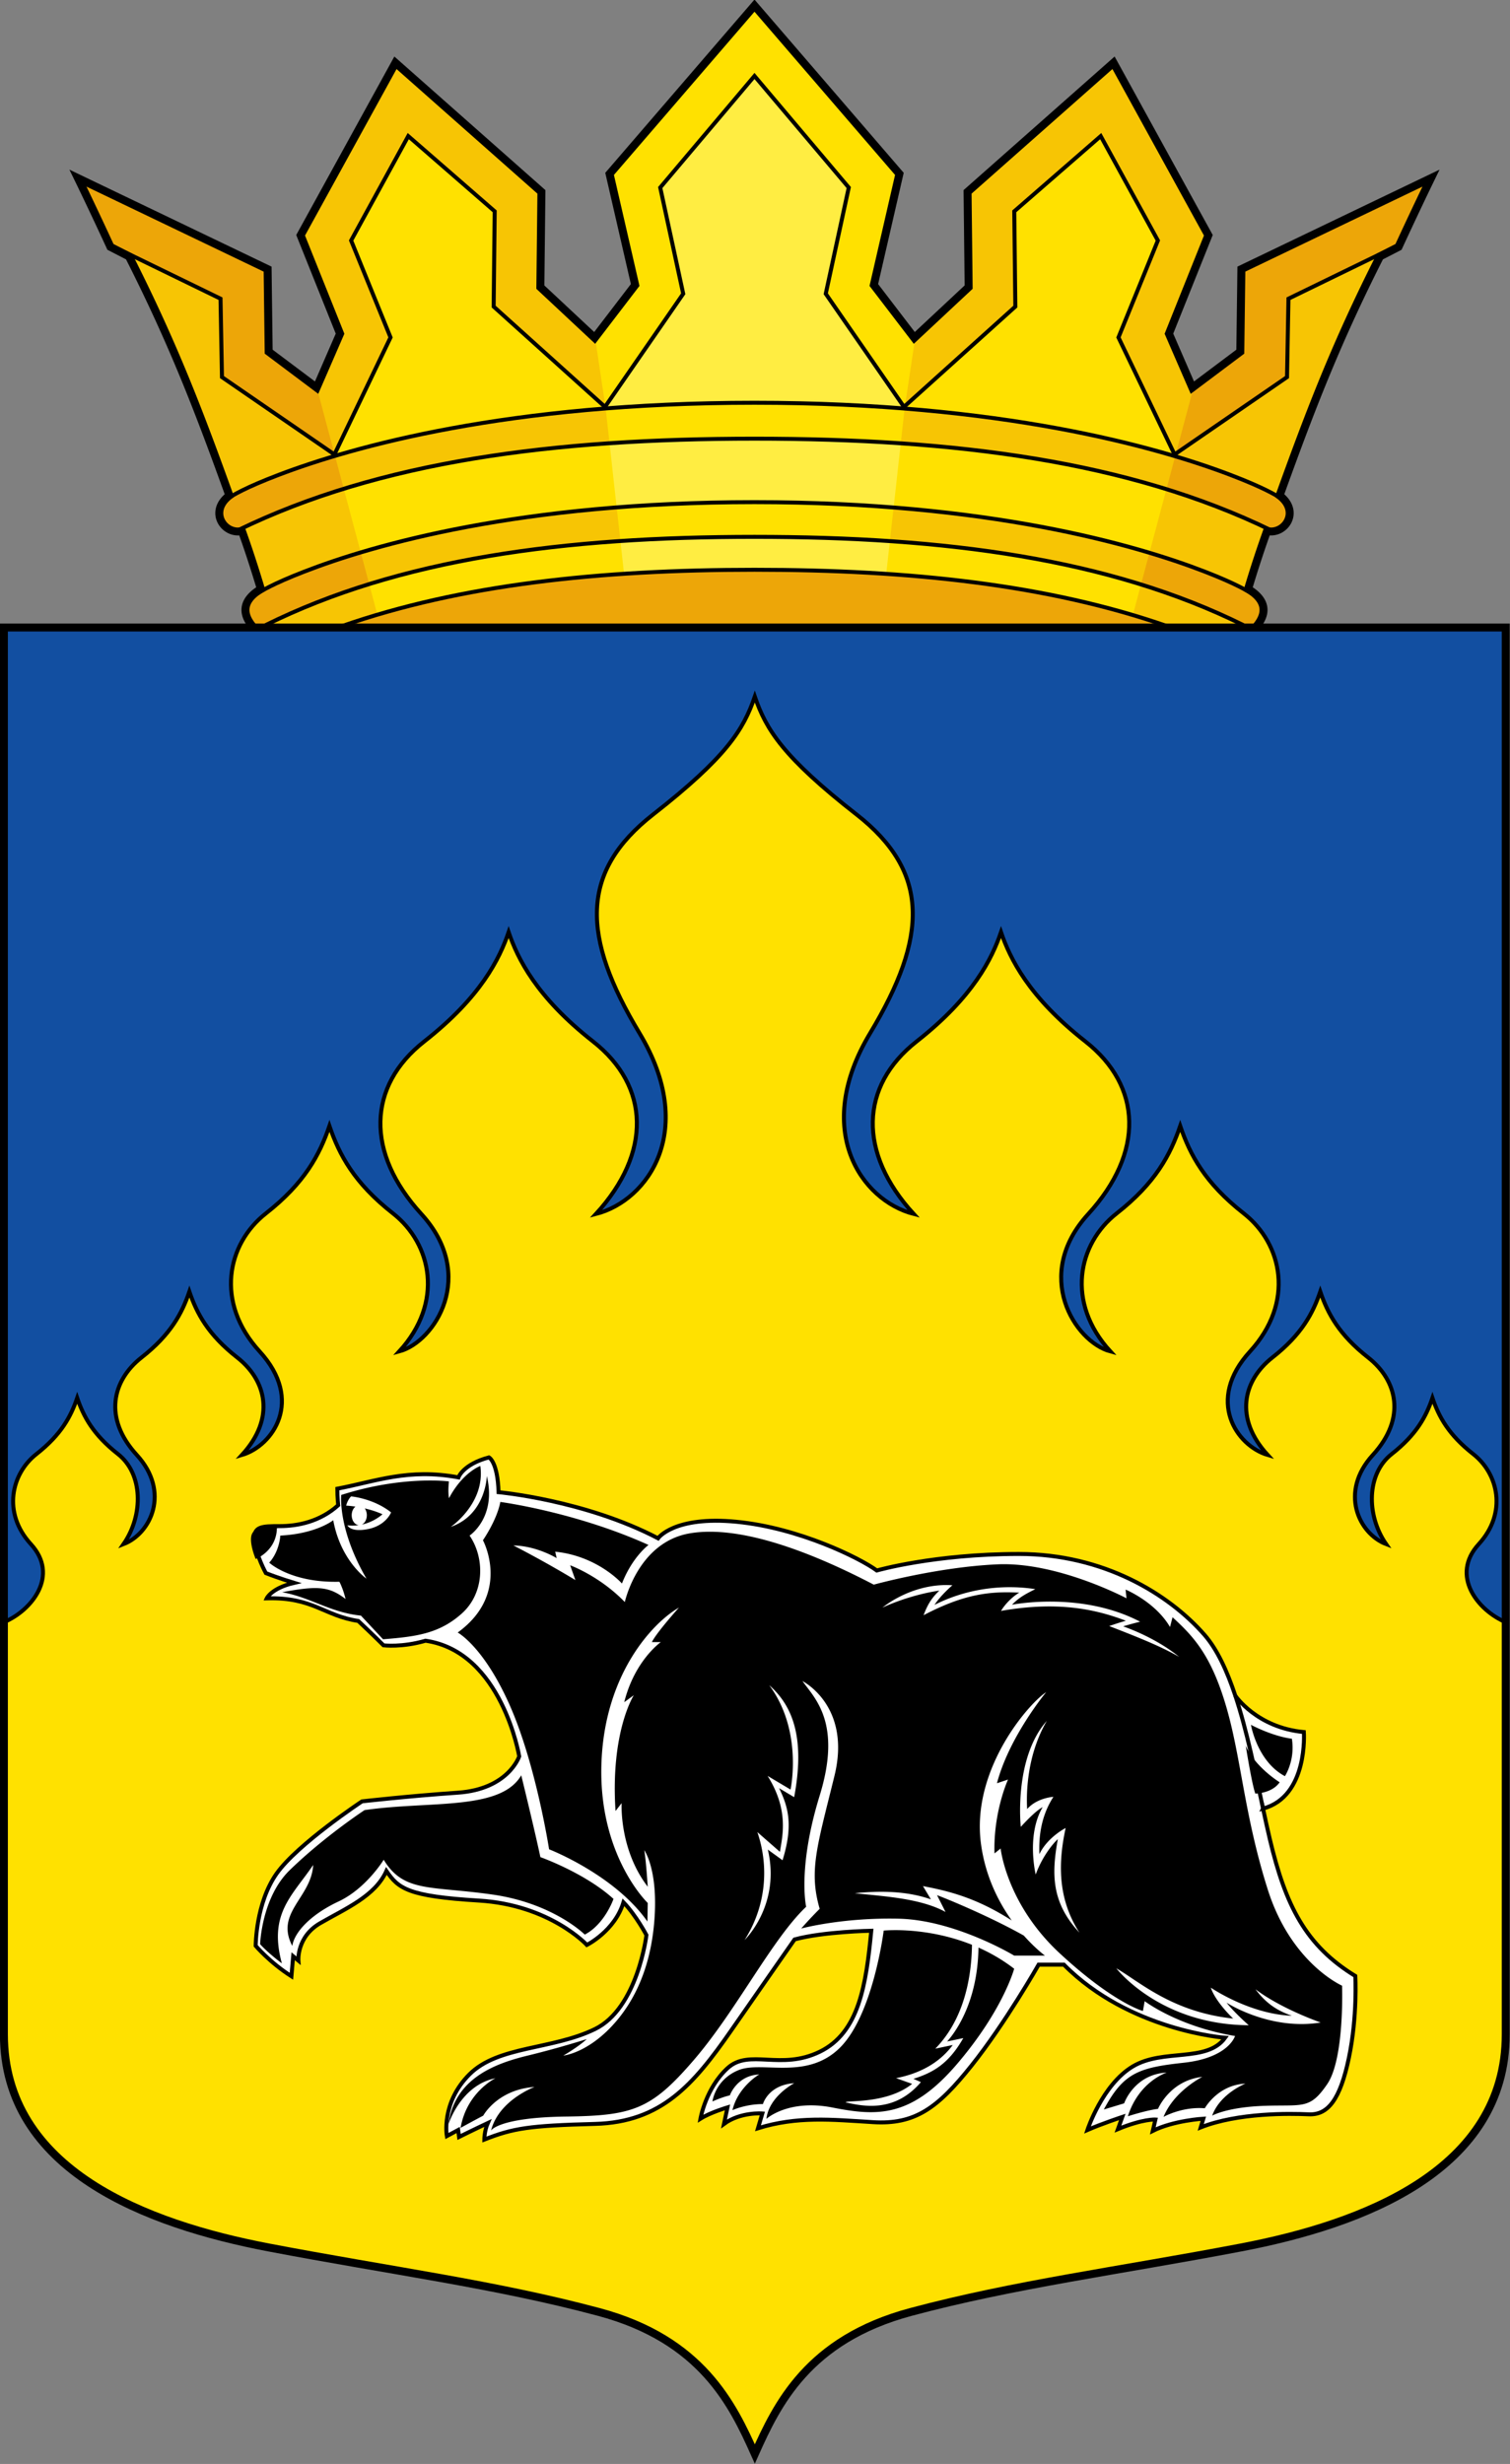
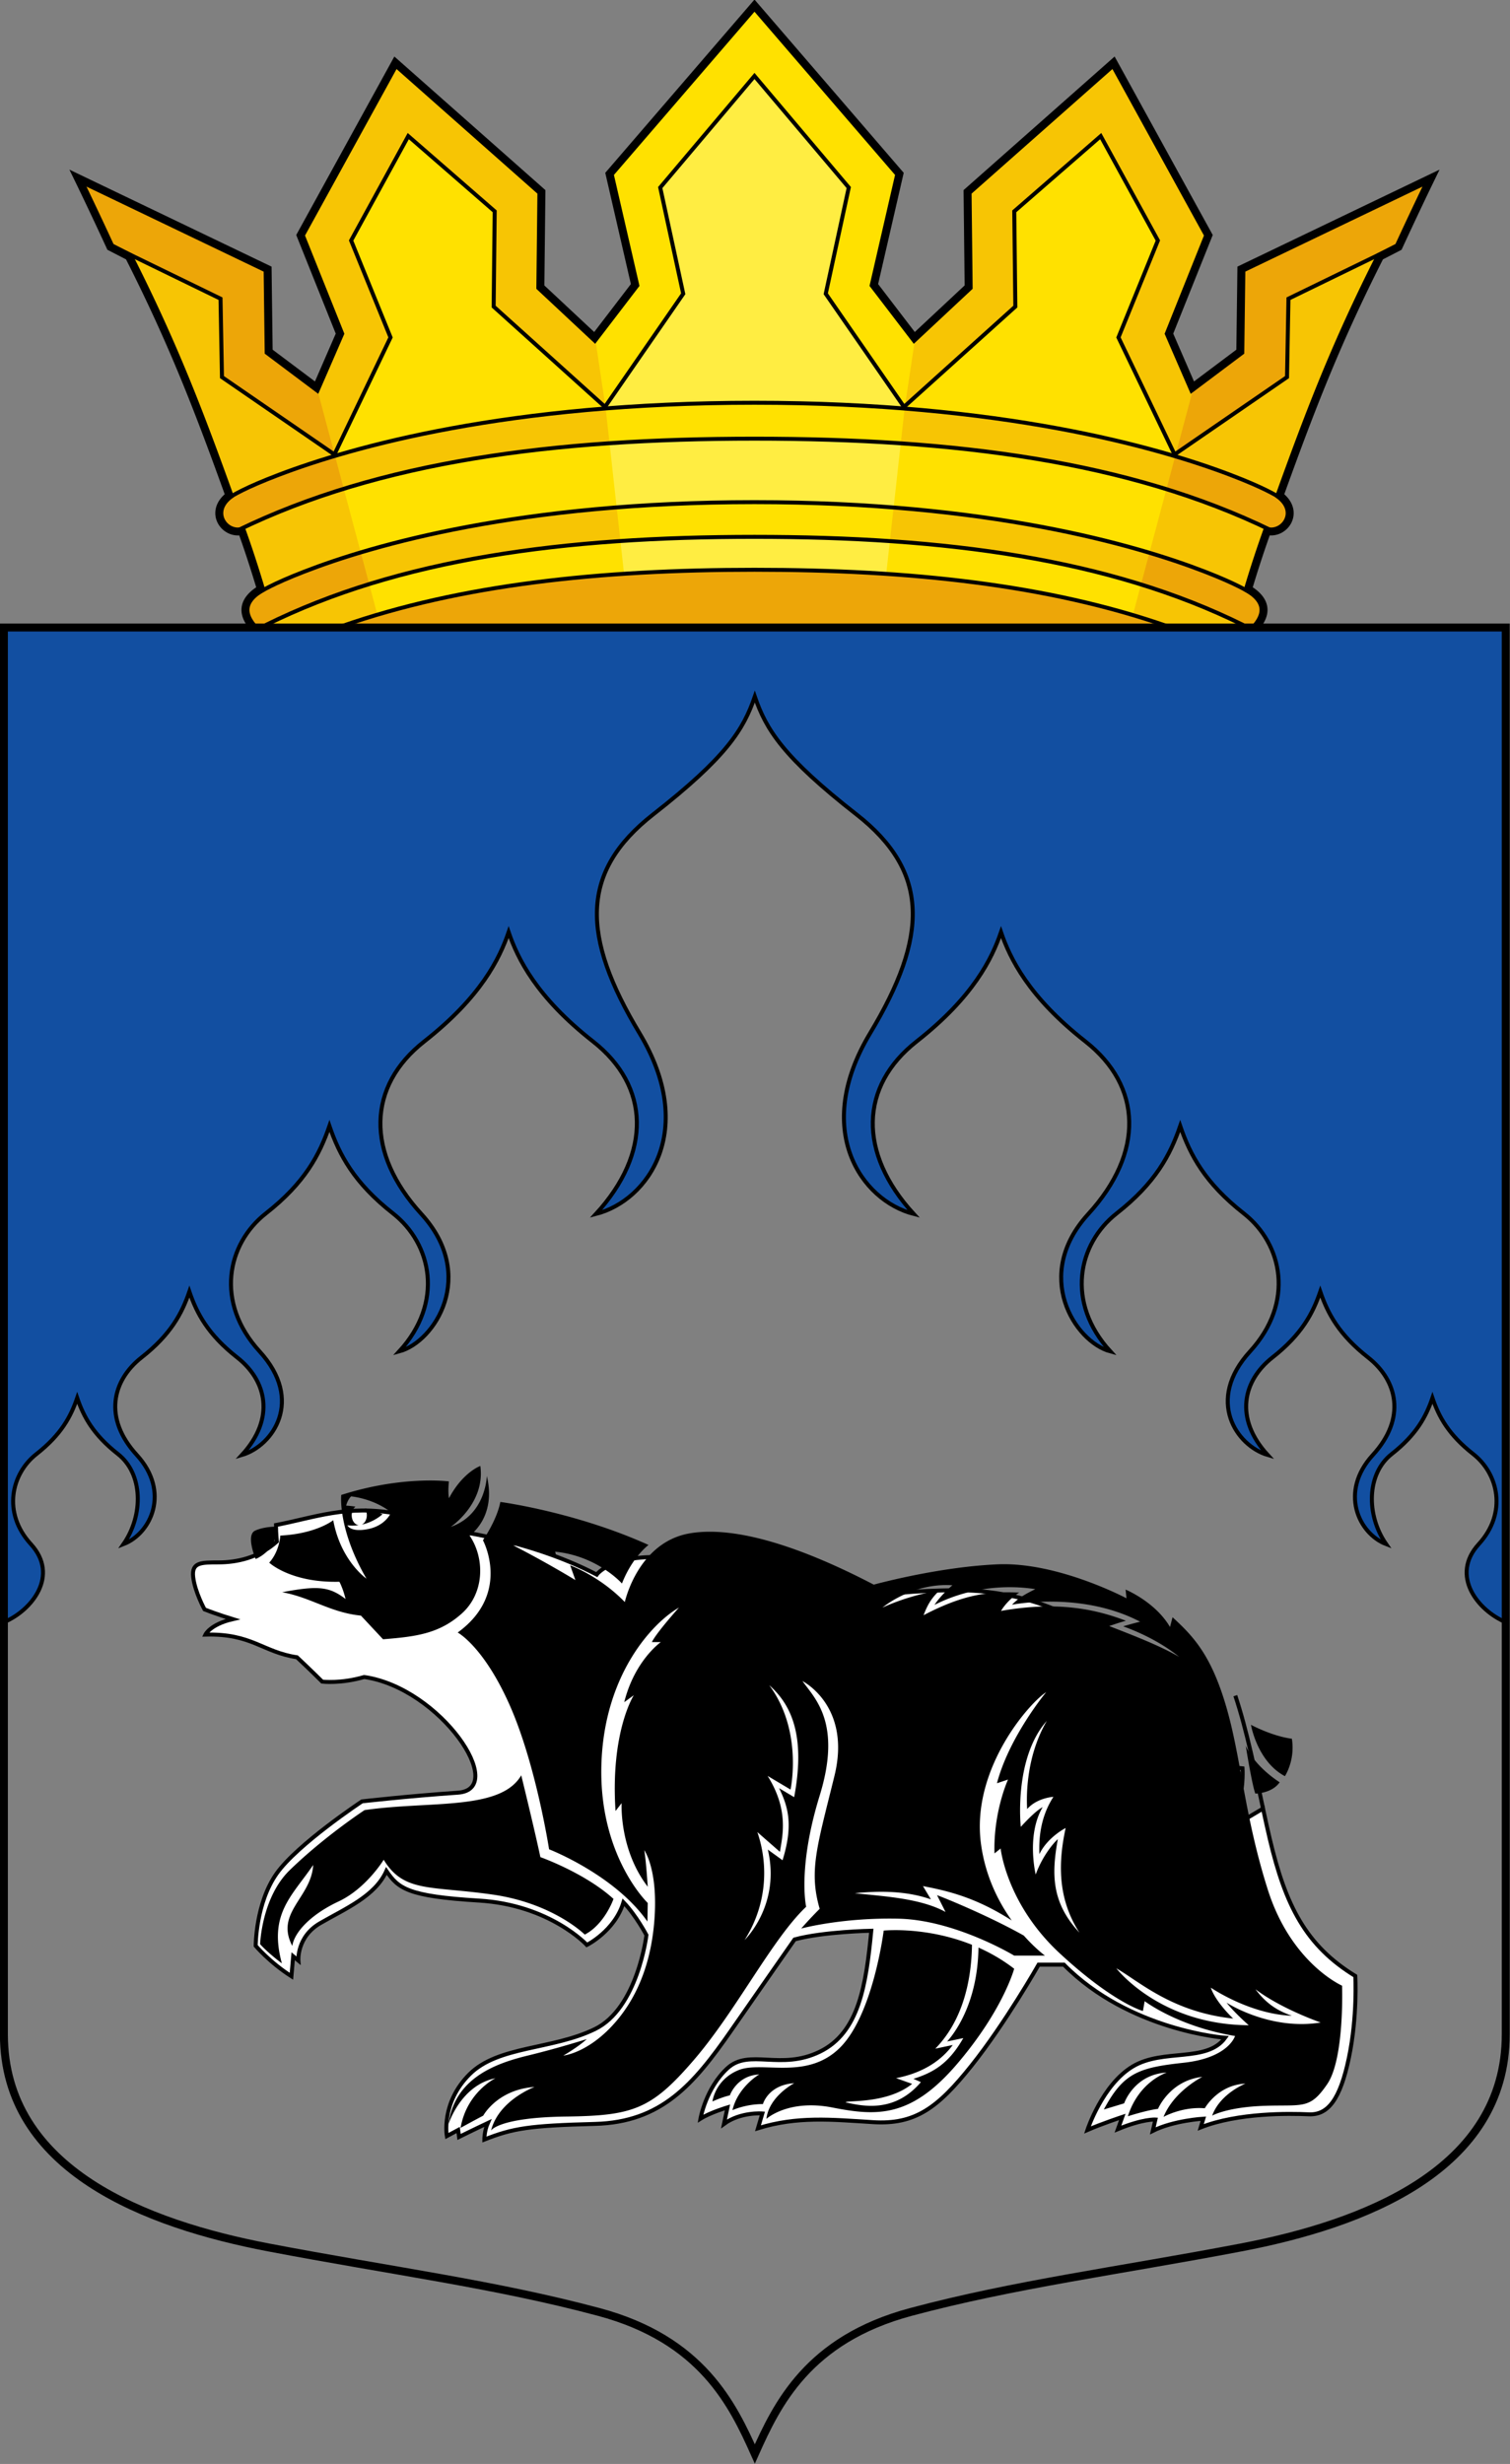
<svg xmlns="http://www.w3.org/2000/svg" width="380" height="620" viewBox="0 0 100.542 164.042">
  <rect x="0" y="0" width="100.542" height="164.042" fill="#808080" stroke="none" />
  <g style="stroke-width:1">
-     <path style="font-variation-settings:normal;vector-effect:none;fill:#ffe100;fill-opacity:1;stroke:none;stroke-width:.529;stroke-linecap:butt;stroke-linejoin:miter;stroke-miterlimit:4;stroke-dasharray:none;stroke-dashoffset:0;stroke-opacity:1;stop-color:#000" d="M148.043 74.708v93.748c0 9.064-9.494 12.655-17.63 14.209-8.138 1.554-15.108 2.456-21.978 4.297-6.87 1.84-8.922 6.177-10.392 9.465-1.47-3.288-3.522-7.625-10.391-9.465-6.87-1.841-13.84-2.743-21.978-4.297-8.137-1.554-17.63-5.145-17.63-14.209V74.708Z" transform="matrix(1 0 0 .999 -47.784 -32.854)" />
    <g style="stroke-width:1.015">
      <path style="font-variation-settings:normal;opacity:1;vector-effect:none;fill:#ffe100;fill-opacity:1;stroke:none;stroke-width:.537;stroke-linecap:butt;stroke-linejoin:miter;stroke-miterlimit:4;stroke-dasharray:none;stroke-dashoffset:0;stroke-opacity:1;stop-color:#000;stop-opacity:1" d="M113.443 105.083c1.323-1.45.125-2.33-.44-2.675a78.48 78.48 0 0 1 1.277-3.939c1.182.275 2.275-1.309.845-2.412 2.04-5.713 3.772-10.298 6.756-16.24l1.25-.65s1.112-2.444 2.188-4.672l-12.767 6.182-.072 5.608-3.228 2.444-1.578-3.666 2.654-6.686-6.384-11.718-9.826 8.77.072 6.47-3.659 3.451-2.725-3.594 1.721-7.549-9.755-11.43-9.755 11.43 1.722 7.549-2.726 3.594-3.658-3.45.072-6.47-9.827-8.771-6.384 11.718 2.654 6.686-1.578 3.666-3.227-2.444-.072-5.608-12.768-6.182c1.076 2.228 2.188 4.673 2.188 4.673l1.25.649c2.984 5.942 4.718 10.527 6.757 16.24-1.43 1.103-.337 2.687.844 2.412.43 1.212.81 2.38 1.277 3.94-.564.344-1.762 1.224-.44 2.674" transform="matrix(.989 0 0 .98 -28.658 -61.146)" />
      <path style="font-variation-settings:normal;opacity:1;vector-effect:none;fill:#ffed42;fill-opacity:1;stroke:none;stroke-width:.958;stroke-linecap:butt;stroke-linejoin:miter;stroke-miterlimit:4;stroke-dasharray:none;stroke-dashoffset:0;stroke-opacity:1;stop-color:#000;stop-opacity:1" d="m198.66-138.445-23.7 28.246 5.784 26.883-19.617 29.078a465.96 465.96 0 0 1 37.533-1.494c13.7 0 26.118.576 37.533 1.494l-19.617-29.078 5.783-26.883zm0 91.804c-12.682 0-24.754.54-36.543 1.362l1.776 16.082a434.467 434.467 0 0 1 34.767-1.375c12.65 0 24.163.527 34.768 1.375l1.775-16.082c-11.788-.822-23.861-1.362-36.543-1.362zm0 24.85s-22.024.419-33.812 1.24l1.775 16.082c10.605-.847 32.037-1.254 32.037-1.254s21.433.407 32.037 1.254l1.776-16.082c-11.789-.821-33.813-1.24-33.813-1.24z" transform="matrix(.265 0 0 .263 -2.364 41.524)" />
      <path style="font-variation-settings:normal;opacity:1;vector-effect:none;fill:#f7c504;fill-opacity:1;stroke:none;stroke-width:1.002;stroke-linecap:butt;stroke-linejoin:miter;stroke-miterlimit:4;stroke-dasharray:none;stroke-dashoffset:0;stroke-opacity:1;stop-color:#000;stop-opacity:1" d="m108.393-141.785-23.84 43.66 9.912 24.91-5.893 13.662-17.61-3.582-.757-22.728-41.52-26.67c3.904 8.248 8.055 17.355 8.055 17.355l4.67 2.418c11.144 22.142 17.615 39.223 25.23 60.51-5.338 4.11-1.257 10.01 3.155 8.986 1.605 4.516 3.026 8.865 4.767 14.678-2.107 1.284-6.58 4.564-1.642 9.967h27.125l3.807-3.23-2.104-7.946c19.109-5.962 40.288-9.19 63.1-10.756l-.955-8.646c-28.214 2.254-49.43 6.962-64.248 11.457l-4.276-16.147c20.2-6.29 42.606-9.71 66.748-11.392l-.99-8.96c-30.005 2.413-52.412 7.4-67.943 12.1l-.133-.502 14.103-29.627-9.91-24.53 14.37-26.427 21.732 19.041-.268 24.108 28 25.39-2.596-17.457L144.822-85l.268-24.107zm180.535 0-36.698 32.678.268 24.107-13.66 12.857-2.596 17.457 28-25.39-.267-24.108 21.732-19.04 14.37 26.425-9.911 24.531L304.27-42.64l-.133.502c-15.532-4.7-37.939-9.687-67.944-12.1l-.99 8.96c24.142 1.682 46.549 5.103 66.748 11.392l-4.275 16.147c-14.819-4.495-36.035-9.203-64.248-11.457l-.955 8.646c22.811 1.567 43.99 4.794 63.1 10.756l-2.104 7.945 3.806 3.23H324.4c4.938-5.402.465-8.682-1.642-9.966 1.74-5.813 3.163-10.162 4.767-14.678 4.412 1.023 8.493-4.877 3.155-8.986 7.615-21.287 14.087-38.368 25.23-60.51l4.67-2.418s4.151-9.107 8.055-17.355l-41.52 26.67-.758 22.728-17.609 3.582-5.893-13.662 9.913-24.91z" transform="matrix(.265 0 0 .263 -2.364 41.524)" />
      <path style="font-variation-settings:normal;opacity:1;vector-effect:none;fill:#eda608;fill-opacity:1;stroke:none;stroke-width:1.002;stroke-linecap:butt;stroke-linejoin:miter;stroke-miterlimit:4;stroke-dasharray:none;stroke-dashoffset:0;stroke-opacity:1;stop-color:#000;stop-opacity:1" d="m28.572-112.59 8.578 17.158 27.262 13.36.363 19.851 28.276 19.58-4.479-16.912-12.054-9.107-.268-20.893Zm340.176 0L321.07-89.553l-.267 20.893-12.055 9.107-4.478 16.912 28.275-19.58.363-19.851 27.262-13.36zM93.184-42.139c-5.322 1.611-10.45 3.237-14.123 4.645-8.408 3.223-11.484 5.146-12.823 5.982-2.584 1.867-3.145 6.688 2.557 8.05 8.401-4.118 17.29-7.534 26.574-10.425zm210.953 0-2.186 8.252c9.285 2.891 18.173 6.307 26.574 10.424 5.702-1.36 5.141-6.182 2.557-8.049-1.339-.836-4.414-2.759-12.822-5.982-3.674-1.408-8.802-3.034-14.123-4.645zM99.645-17.74c-5.487 1.664-10.556 3.332-14.266 4.783-7.964 3.113-10.877 4.971-12.145 5.78C69.357-3.655 72.11.495 72.11.495l3.547.102c8.241-4.12 16.955-7.542 26.092-10.393Zm198.03 0-2.103 7.945C304.71-6.944 313.423-3.52 321.664.598l3.547-.102s2.752-4.15-1.125-7.674c-1.268-.808-4.181-2.666-12.145-5.779-3.71-1.45-8.778-3.119-14.265-4.783z" transform="matrix(.265 0 0 .263 -2.364 41.524)" />
      <path style="font-variation-settings:normal;opacity:1;vector-effect:none;fill:none;fill-opacity:1;stroke:#000;stroke-width:.269;stroke-linecap:butt;stroke-linejoin:miter;stroke-miterlimit:4;stroke-dasharray:none;stroke-dashoffset:0;stroke-opacity:1;stop-color:#000;stop-opacity:1" d="m36.523 79.1 7.3 3.585.097 5.328 7.572 5.255 3.777-7.951-2.654-6.584 3.847-7.093 5.82 5.11-.071 6.471 7.497 6.815 5.266-7.685-1.548-7.215 6.346-7.581 6.347 7.581-1.549 7.215 5.266 7.685 7.498-6.815-.072-6.47 5.82-5.11 3.848 7.092-2.654 6.584 3.777 7.951 7.572-5.255.097-5.328 7.3-3.586" transform="matrix(.989 0 0 .98 -28.658 -61.146)" />
      <path style="font-variation-settings:normal;opacity:1;vector-effect:none;fill:none;fill-opacity:1;stroke:#000;stroke-width:.537;stroke-linecap:butt;stroke-linejoin:miter;stroke-miterlimit:4;stroke-dasharray:none;stroke-dashoffset:0;stroke-opacity:1;stop-color:#000;stop-opacity:1" d="M113.443 105.083c1.323-1.45.125-2.33-.44-2.675a78.48 78.48 0 0 1 1.277-3.939c1.182.275 2.275-1.309.845-2.412 2.04-5.713 3.772-10.298 6.756-16.24l1.25-.65s1.112-2.444 2.188-4.672l-12.767 6.182-.072 5.608-3.228 2.444-1.578-3.666 2.654-6.686-6.384-11.718-9.826 8.77.072 6.47-3.659 3.451-2.725-3.594 1.721-7.549-9.755-11.43-9.755 11.43 1.722 7.549-2.726 3.594-3.658-3.45.072-6.47-9.827-8.771-6.384 11.718 2.654 6.686-1.578 3.666-3.227-2.444-.072-5.608-12.768-6.182c1.076 2.228 2.188 4.673 2.188 4.673l1.25.649c2.984 5.942 4.718 10.527 6.757 16.24-1.43 1.103-.337 2.687.844 2.412.43 1.212.81 2.38 1.277 3.94-.564.344-1.762 1.224-.44 2.674" transform="matrix(.989 0 0 .98 -28.658 -61.146)" />
      <path style="font-variation-settings:normal;opacity:1;vector-effect:none;fill:#eda608;fill-opacity:1;stroke:#000;stroke-width:.269;stroke-linecap:butt;stroke-linejoin:miter;stroke-miterlimit:4;stroke-dasharray:none;stroke-dashoffset:0;stroke-opacity:1;stop-color:#000;stop-opacity:1" d="M107.541 104.926c-7.98-2.809-17.288-3.825-27.769-3.825-10.48 0-19.789 1.016-27.769 3.825z" transform="matrix(.989 0 0 .98 -28.658 -61.146)" />
      <path style="font-variation-settings:normal;opacity:1;vector-effect:none;fill:none;fill-opacity:1;stroke:#000;stroke-width:.269;stroke-linecap:butt;stroke-linejoin:miter;stroke-miterlimit:4;stroke-dasharray:none;stroke-dashoffset:0;stroke-opacity:1;stop-color:#000;stop-opacity:1" d="M114.548 98.415c-9.534-4.683-21.229-6.22-34.776-6.22-13.547 0-25.241 1.537-34.775 6.22m1.837 6.458c9.03-4.524 20.107-6.009 32.938-6.009 12.832 0 23.908 1.485 32.939 6.009m-66.525-2.087c.34-.217 1.12-.715 3.252-1.55 4.685-1.837 14.597-4.729 30.334-4.729 15.738 0 25.65 2.892 30.335 4.728 2.132.836 2.913 1.334 3.252 1.551m-69.047-6.531c.359-.225 1.182-.74 3.434-1.605 4.947-1.901 15.411-4.895 32.026-4.895 16.615 0 27.08 2.994 32.027 4.895 2.251.865 3.075 1.38 3.434 1.605" transform="matrix(.989 0 0 .98 -28.658 -61.146)" />
    </g>
    <path style="font-variation-settings:normal;opacity:1;vector-effect:none;fill:#124fa1;fill-opacity:1;stroke:#000;stroke-width:.265;stroke-linecap:butt;stroke-linejoin:miter;stroke-miterlimit:4;stroke-dasharray:none;stroke-dashoffset:0;stroke-opacity:1;stop-color:#000;stop-opacity:1" d="M104.814 87.164c4.888 3.83 4.777 8.138.909 14.575-3.868 6.436-.6 11.152 2.9 12.051-3.729-4.079-3.6-8.518.192-11.496 3.793-2.979 5.021-5.536 5.62-7.284.599 1.748 1.827 4.305 5.62 7.284 3.793 2.978 3.921 7.417.193 11.496-3.728 4.079-.903 8.522 1.469 9.16-2.983-3.264-2.172-7.163.419-9.198 2.59-2.034 3.57-3.899 4.231-5.826.66 1.927 1.64 3.792 4.231 5.826 2.591 2.035 3.402 5.934.42 9.197-2.983 3.263-.889 6.294 1.174 6.902-2.245-2.456-1.635-4.966.316-6.498 1.95-1.532 2.688-2.935 3.185-4.386.497 1.451 1.235 2.854 3.185 4.386s2.56 4.042.315 6.498c-2.245 2.456-.95 5.235.885 5.941-1.347-1.952-1.294-4.697.37-6.002 1.662-1.306 2.29-2.502 2.714-3.74.424 1.238 1.053 2.434 2.716 3.74 1.663 1.305 2.283 3.908.369 6.002s-.066 4.421 1.796 5.203V74.708h-100v66.287c1.862-.782 3.71-3.109 1.796-5.203-1.914-2.094-1.293-4.697.37-6.002 1.662-1.306 2.291-2.502 2.715-3.74.424 1.238 1.052 2.434 2.715 3.74 1.663 1.305 1.716 4.05.37 6.002 1.834-.706 3.13-3.485.884-5.94-2.245-2.457-1.635-4.967.315-6.499s2.688-2.935 3.185-4.386c.498 1.451 1.235 2.854 3.186 4.386 1.95 1.532 2.56 4.042.315 6.498 2.063-.608 4.158-3.639 1.175-6.902-2.982-3.263-2.172-7.162.419-9.197 2.591-2.034 3.571-3.899 4.231-5.826.66 1.927 1.64 3.792 4.232 5.826 2.59 2.035 3.401 5.934.418 9.197 2.372-.637 5.198-5.08 1.47-9.159-3.729-4.079-3.6-8.518.192-11.496 3.793-2.979 5.021-5.536 5.62-7.284.599 1.748 1.827 4.305 5.62 7.284 3.793 2.978 3.921 7.417.193 11.496 3.499-.899 6.768-5.615 2.9-12.051-3.869-6.437-3.98-10.745.909-14.575 4.888-3.83 6.013-5.647 6.77-7.852.757 2.205 1.883 4.023 6.77 7.852z" transform="matrix(1 0 0 .999 -47.784 -32.854)" />
    <path style="font-variation-settings:normal;vector-effect:none;fill:none;fill-opacity:1;stroke:#000;stroke-width:.529;stroke-linecap:butt;stroke-linejoin:miter;stroke-miterlimit:4;stroke-dasharray:none;stroke-dashoffset:0;stroke-opacity:1;stop-color:#000" d="M148.043 74.708v93.748c0 9.064-9.494 12.655-17.63 14.209-8.138 1.554-15.108 2.456-21.978 4.297-6.87 1.84-8.922 6.177-10.392 9.465-1.47-3.288-3.522-7.625-10.391-9.465-6.87-1.841-13.84-2.743-21.978-4.297-8.137-1.554-17.63-5.145-17.63-14.209V74.708Z" transform="matrix(1 0 0 .999 -47.784 -32.854)" />
    <g style="stroke-width:.457;stroke-miterlimit:4;stroke-dasharray:none">
-       <path style="font-variation-settings:normal;opacity:1;vector-effect:none;fill:#fff;fill-opacity:1;stroke:#000;stroke-width:.457;stroke-linecap:butt;stroke-linejoin:miter;stroke-miterlimit:4;stroke-dasharray:none;stroke-dashoffset:0;stroke-opacity:1;stop-color:#000;stop-opacity:1" d="M374.359 157.252c.263 1.237.523 2.43.787 3.544 1.804 7.617 4.11 12.228 9.822 15.736 0 0 .268 4.61-.735 9.42-1.002 4.812-2.405 6.616-4.61 6.515-2.205-.1-8.118-.2-12.428 1.504l.3-1.002s-3.407.2-5.813 1.403l.301-1.303s-1.403-.1-4.31 1.102l.502-1.403s-2.406.802-4.01 1.504c0 0 1.704-5.212 5.212-7.317 3.508-2.105 8.52-.4 10.624-3.307 0 0-11.025-.802-18.542-8.42h-2.906s-3.809 6.716-7.718 11.627c-3.908 4.91-6.514 6.815-11.325 6.514-4.81-.3-8.72-.701-13.23.702l.501-1.704s-2.505-.2-4.41 1.203l.401-1.904s-2.004.601-3.107 1.303c0 0 .602-3.508 3.107-5.814 2.506-2.305 6.106.313 10.624-1.904 4.518-2.216 5.312-7.717 5.913-13.931 0 0-5.512.1-8.82 1.002 0 0-3.006 4.31-7.316 10.524-4.31 6.214-8.018 10.524-15.635 10.724-7.617.2-9.421.501-12.729 1.804 0 0 0-1.002.401-1.904 0 0-1.904.902-3.307 1.603l-.1-.801-1.304.701s-.701-3.808 2.606-7.116c3.308-3.307 9.522-2.806 14.433-5.212 4.91-2.405 5.913-10.824 5.913-10.824s-1.17-2.238-2.64-3.775c-1.001 3.307-4.209 4.91-4.209 4.91s-4.242-4.618-12.428-5.11c-8.185-.493-9.256-1.4-10.624-3.408-1.303 2.906-4.674 4.308-7.617 6.013-2.72 1.576-2.505 4.31-2.505 4.31l-.602-.501-.2 2.305c-2.506-1.604-4.11-3.508-4.11-3.508s0-4.911 2.406-8.319c2.405-3.407 9.822-8.319 9.822-8.319s5.212-.6 11.025-1.002c5.813-.4 7.052-4.18 7.052-4.18s-1.984-12.047-10.772-13.323c-2.705.792-4.833.532-4.833.532s-1.403-1.404-2.906-2.807c-3.958-.594-5.188-2.759-10.524-2.606 0 0 .54-1.18 3.146-1.781 0 0-1.787-.546-3.246-1.125 0 0-1.103-2.005-1.303-3.709-.2-1.703.866-1.703 2.906-1.703 2.041 0 4.61-.501 6.716-2.406 0 0-.1-.902-.1-1.904 4.388-.835 8.17-2.378 13.93-1.303 0 0 .502-1.503 3.509-2.305 0 0 1.002.5 1.102 4.009 0 0 9.922.902 18.341 5.312 0 0 1.805-2.606 9.02-1.904 7.217.701 14.233 4.209 16.137 5.612 0 0 6.615-1.904 16.337-1.904s17.239 4.61 21.348 9.32c1.455 1.669 2.596 4.153 3.543 7.005 0 0 2.47 3.687 7.883 4.188 0 0 .53 7.41-4.696 8.817z" transform="matrix(.579 0 0 .578 -132.656 29.518)" />
+       <path style="font-variation-settings:normal;opacity:1;vector-effect:none;fill:#fff;fill-opacity:1;stroke:#000;stroke-width:.457;stroke-linecap:butt;stroke-linejoin:miter;stroke-miterlimit:4;stroke-dasharray:none;stroke-dashoffset:0;stroke-opacity:1;stop-color:#000;stop-opacity:1" d="M374.359 157.252c.263 1.237.523 2.43.787 3.544 1.804 7.617 4.11 12.228 9.822 15.736 0 0 .268 4.61-.735 9.42-1.002 4.812-2.405 6.616-4.61 6.515-2.205-.1-8.118-.2-12.428 1.504l.3-1.002s-3.407.2-5.813 1.403l.301-1.303s-1.403-.1-4.31 1.102l.502-1.403s-2.406.802-4.01 1.504c0 0 1.704-5.212 5.212-7.317 3.508-2.105 8.52-.4 10.624-3.307 0 0-11.025-.802-18.542-8.42h-2.906s-3.809 6.716-7.718 11.627c-3.908 4.91-6.514 6.815-11.325 6.514-4.81-.3-8.72-.701-13.23.702l.501-1.704s-2.505-.2-4.41 1.203l.401-1.904s-2.004.601-3.107 1.303c0 0 .602-3.508 3.107-5.814 2.506-2.305 6.106.313 10.624-1.904 4.518-2.216 5.312-7.717 5.913-13.931 0 0-5.512.1-8.82 1.002 0 0-3.006 4.31-7.316 10.524-4.31 6.214-8.018 10.524-15.635 10.724-7.617.2-9.421.501-12.729 1.804 0 0 0-1.002.401-1.904 0 0-1.904.902-3.307 1.603l-.1-.801-1.304.701s-.701-3.808 2.606-7.116c3.308-3.307 9.522-2.806 14.433-5.212 4.91-2.405 5.913-10.824 5.913-10.824s-1.17-2.238-2.64-3.775c-1.001 3.307-4.209 4.91-4.209 4.91s-4.242-4.618-12.428-5.11c-8.185-.493-9.256-1.4-10.624-3.408-1.303 2.906-4.674 4.308-7.617 6.013-2.72 1.576-2.505 4.31-2.505 4.31l-.602-.501-.2 2.305c-2.506-1.604-4.11-3.508-4.11-3.508s0-4.911 2.406-8.319c2.405-3.407 9.822-8.319 9.822-8.319s5.212-.6 11.025-1.002s-1.984-12.047-10.772-13.323c-2.705.792-4.833.532-4.833.532s-1.403-1.404-2.906-2.807c-3.958-.594-5.188-2.759-10.524-2.606 0 0 .54-1.18 3.146-1.781 0 0-1.787-.546-3.246-1.125 0 0-1.103-2.005-1.303-3.709-.2-1.703.866-1.703 2.906-1.703 2.041 0 4.61-.501 6.716-2.406 0 0-.1-.902-.1-1.904 4.388-.835 8.17-2.378 13.93-1.303 0 0 .502-1.503 3.509-2.305 0 0 1.002.5 1.102 4.009 0 0 9.922.902 18.341 5.312 0 0 1.805-2.606 9.02-1.904 7.217.701 14.233 4.209 16.137 5.612 0 0 6.615-1.904 16.337-1.904s17.239 4.61 21.348 9.32c1.455 1.669 2.596 4.153 3.543 7.005 0 0 2.47 3.687 7.883 4.188 0 0 .53 7.41-4.696 8.817z" transform="matrix(.579 0 0 .578 -132.656 29.518)" />
      <path style="font-variation-settings:normal;opacity:1;vector-effect:none;fill:#000;fill-opacity:1;stroke:none;stroke-width:1.728;stroke-linecap:butt;stroke-linejoin:miter;stroke-miterlimit:4;stroke-dasharray:none;stroke-dashoffset:0;stroke-opacity:1;stop-color:#000;stop-opacity:1" d="M1076.064 444.973s-7.575 2.651-13.636 14.015c0 0-.554-2.47-.02-7.29 0 0-20.087-2.68-46.872 5.892 0 0-1.607 14.731 10.982 36.428 0 0-11.25-7.767-14.465-25.446 0 0-7.231 5.892-23.035 6.696 0 0-.267 6.695-4.82 11.785 0 0 9.374 8.84 30.535 8.304 0 0 1.606 2.947 2.678 7.5-7.048-5.416-11.98-5.9-27.588-2.947 12.53 2.252 20.919 8.843 34.285 10.18l9.617 10.297c14.326-1.143 24.494-2.41 34.334-11.264 9.84-8.854 10.052-23.969 3.33-33.867 0 0 11.855-7.805 7.504-25.942 0 0-.314 16.806-15.707 22.174 0 0 15.152-10.227 12.879-26.515zm-56.242 13.242s9.642.802 17.41 6.963c0 0-2.142 5.625-9.91 7.232-7.768 1.607-9.107-1.607-9.107-1.607 1.764.207 3.414.15 4.933-.073a3.292 4.334 0 0 1-3.06-4.322 3.292 4.334 0 0 1 1.637-3.746c-2.424-.36-4.047-.43-4.047-.43s.537-2.41 2.144-4.017zm64.955 2.414c-1.515 7.955-7.576 16.668-7.576 16.668s12.502 23.108-10.984 40.154c0 0 11.364 6.06 22.728 31.819 11.364 25.758 17.045 62.503 17.045 62.503s28.412 10.986 42.807 31.442l.125-8.082s-21.243-20.312-20.172-59.955c1.071-39.643 22.5-62.142 33.75-68.57 0 0-9.642 10.714-11.785 15l3.889.011s-11.363 7.954-15.909 26.137l4.166-3.031s-10.228 15.909-7.955 50.38l2.653-3.408s-1.138 20.077 11.363 36.365c0 0-.758-11.743-1.516-15.91 0 0 5.73 7.892 4.547 28.41-1.194 20.703-7.956 37.125-19.32 48.868-10.83 11.19-20.455 12.12-20.455 12.12s6.188-3.535 10.228-7.196c0 0-11.744 3.787-25.76 7.197-14.015 3.409-31.819 9.849-34.47 29.926 0 0 5.302-17.046 20.455-20.077 0 0-12.5 6.061-15.153 21.592 0 0 7.577-4.166 9.85-5.303 0 0 6.061-11.365 22.35-12.502 0 0-15.532 5.684-18.942 18.942 0 0 3.41-5.682 32.578-6.06 29.169-.38 37.124-3.032 55.686-24.624 18.562-21.592 34.027-52.627 48.865-66.67 0 0-3.864-16.776 5.885-48.382 9.748-31.606-2.113-42.268-7.5-49.82 0 0 21.428 10.714 13.928 41.25-7.5 30.535-11.25 41.248-6.428 57.855 0 0-3.62 3.526-8.035 8.572 0 0 17.677-4.82 42.32-4.285 24.643.536 50.358 16.07 50.358 16.07h13.392s-4.113-2.986-9.201-8.717c-14.759-8.312-33.617-16.07-37.768-17.584l3.698 7.313c-10.963-6.029-27.302-6.833-39.492-8.154 12.367-1.286 23.612-.705 33.14 2.671l-3.469-5.771c11.263 2.145 23.212 5.073 38.635 14.947-5.782-8.09-11.52-19.3-13.4-33.455-4.292-32.302 20.894-61.071 28.394-65.892 0 0-16.072 19.285-21.43 39.642l4.823-1.607s-6.428 13.93-5.893 32.144l2.678-2.144s2.46 24.06 25.74 45.629c23.28 21.569 36.182 25.086 36.182 25.086l.756-4.286s14.427 11.028 39.33 15.157c0 0-2.722 9.486-22.276 11.629-19.553 2.142-26.25 4.286-34.822 20.357l8.84-2.678s4.286-12.59 18.482-13.394c-.535.268-12.053 4.02-16.875 19.02 0 0 8.304-2.68 13.125-3.216 0 0 5.09-12.322 19.286-13.93 0 0-12.322 6.163-16.875 17.413 0 0 8.036-4.554 17.947-3.75 0 0 5.624-10.18 17.678-10.715 0 0-10.983 4.285-14.465 13.928 0 0 6.43-3.75 23.037-4.285 16.607-.536 19.478 1.644 27.055-9.467 7.576-11.112 6.439-42.807 6.439-42.807s-22.155-9.691-32.334-41.834c-10.179-32.143-11.504-56.927-17.992-79.285-6.489-22.358-14.086-30.682-23.442-39.19l-1.109 4.24c-6.44-10.985-19.32-16.286-19.32-16.286l.379 3.787s-29.925-15.91-56.063-14.774c-26.138 1.137-53.918 8.84-53.918 8.84-25.38-13.258-57.2-26.138-79.928-22.35-22.728 3.789-28.41 29.924-28.41 29.924-10.985-11.364-23.781-16-23.781-16l2.274 6.44c-14.395-8.713-26.981-15.06-26.981-15.06 10.163.156 18.83 5.505 18.83 5.505l-.646-2.808c18.561 1.894 29.056 13.859 29.056 13.859 4.573-11.678 11.569-16.78 11.569-16.78-31.82-14.394-64.49-18.718-64.49-18.718zm-58.998 2.812a3.292 4.334 0 0 1 .893 2.967 3.292 4.334 0 0 1-2.194 4.084c5.553-1.212 9.004-4.51 9.004-4.51-2.654-1.19-5.317-1.984-7.703-2.54zm-38.228 7.922s-5.498-.113-9.516 1.762 0 11.787.268 12.322c0 0 9.387-3.525 9.248-14.084zm290.726 25.434a39.88 39.88 0 0 1 3.239.086s-4.947 4.174-7.815 8.554c13.362-6.811 29.104-9.166 43.893-6.865-3.96 1.98-6.844 3.414-10.159 6.785 4.338-.815 31.956-5.073 55.758 7.383-3.243.807-5.798 1.534-7.353 2.014 3.485 1.268 14.66 5.467 24.342 13.28-8.809-5.037-19.404-9.098-30.44-13.405 2.599-.87 4.624-1.571 7.272-2.297-15.871-6.128-32.547-8.097-54.346-4.29 1.577-2.71 4.812-6.14 7.95-7.948-12.937-.696-24.236.678-41.657 9.824 1.678-4.375 3.18-7.163 6.86-10.711-13.655 2.014-24.749 7.4-24.749 7.4s11.312-9.584 27.205-9.81zm-76.49 43.56c10.47 9.197 15.61 23.32 10.857 48.733l-6.572-3.926c4.447 8.863 5.943 17.006 1.524 31.379l-6.418-4.64c5.718 24.184-10.106 39.345-10.106 39.345 8.985-14.046 10.942-31.17 5.555-46.959l9.824 8.6c.98-6.55 4.126-17.957-5.36-33.043l9.981 5.937c.46-2.357 4.908-26.334-9.285-45.426zm120.805 15.536c-9.67 16.651-8.745 34.944-8.555 38.373 4.365-4.966 11.428-5.31 11.428-5.31-6.101 9.433-6.29 19.244-6.113 24.939 3.63-7.473 11.443-11.381 11.443-11.381-3.072 14.149-3.875 30.239 5.992 45.52-12.213-13.055-12.169-25.551-9.393-40.667-2.463 2.19-7.026 8.122-9.636 15.383 0 0-4.163-17.113 3.031-29.324-2.677 1.448-6.157 4.951-9.53 8.578 0 0-3.195-29.694 11.333-46.111zm88.843 1.71s2.652 15.91 14.774 22.35c0 0 4.546-6.817 3.031-16.287-8.712-1.136-17.805-6.062-17.805-6.062zm-2.273 9.092s2.653 16.667 4.168 20.834c0 0 7.196.001 10.605-4.924 0 0-10.606-6.44-14.773-15.91zm-315.293 12.88c-9.007 15.562-40.072 11.017-68.185 15.152 0 0-17.473 11.44-32.579 26.138-12.226 11.896-12.878 32.2-12.878 32.2 3.788 4.166 9.47 8.331 9.47 8.331-5.875-21.634 4.457-29.28 13.637-42.804-.843 14.306-16.704 20.731-9.092 35.228.884-5.934 7.956-13.636 20.078-19.318 12.122-5.682 19.698-18.184 19.698-18.184 8.712 14.395 20.34 11.294 47.351 15.153 26.517 3.788 40.152 17.425 40.152 17.425 8.713-4.545 12.502-15.53 12.502-15.53-12.5-11.365-31.82-18.182-31.82-18.182-2.652-12.501-8.334-35.61-8.334-35.61zm162.994 67.376c-3.315-.008-5.256.192-5.256.192s-4.508 36.428-18.972 50.892c-14.465 14.464-33.962 5.663-44.19 9.83-10.228 4.167-11.365 13.637-11.365 13.637s4.167-1.895 7.576-2.652c0 0 3.03-8.713 12.88-9.092-.38 0-9.47 5.682-11.743 15.531 0 0 5.682-2.65 13.258-2.65 0 0 2.272-8.334 13.637-9.092 0 0-10.985 5.682-12.122 15.531 0 0 9.47-8.714 28.79-4.926 19.319 3.788 34.093 4.547 54.17-18.94 20.076-23.485 24.867-41.462 24.867-41.462-5.065-3.904-10.336-6.903-15.538-9.22-.337 25.216-11.33 38.284-13.625 40.874l7.028-1.476c-6.257 10.929-12.798 14.922-21.698 17.724l3.243 1.44c-11.126 13.038-24.343 10.77-32.764 8.79.218-.974 17.943.815 28.947-8.03l-6.99-2.497c9.65-1.831 18.7-6.303 24.67-14.423l-7.596 1.601c11.588-11.847 15.738-28.804 15.961-45.199-13.57-5.442-26.31-6.366-33.168-6.383zm95.994 16.621c9.958 5.71 24.281 19.065 50.838 21.852-2.571-2.402-8.066-8.405-9.738-13.45 0 0 16.738 11.524 35.283 12.24-5.342-1.913-10.561-4.499-15.847-11.536 11.425 8.653 28.394 14.463 28.394 14.463-18.826 3.106-35.762-5.342-40.982-8.649 3.585 4.546 9.664 9.844 9.664 9.844-38.832-.228-57.612-24.764-57.612-24.764z" transform="matrix(.153 0 0 .153 -132.656 29.518)" />
      <path style="font-variation-settings:normal;opacity:1;vector-effect:none;fill:none;fill-opacity:1;stroke:#000;stroke-width:.457;stroke-linecap:butt;stroke-linejoin:miter;stroke-miterlimit:4;stroke-dasharray:none;stroke-dashoffset:0;stroke-opacity:1;stop-color:#000;stop-opacity:1" d="M371.172 144.247c1.336 4.024 2.286 8.78 3.187 13.005" transform="matrix(.579 0 0 .578 -132.656 29.518)" />
    </g>
  </g>
</svg>